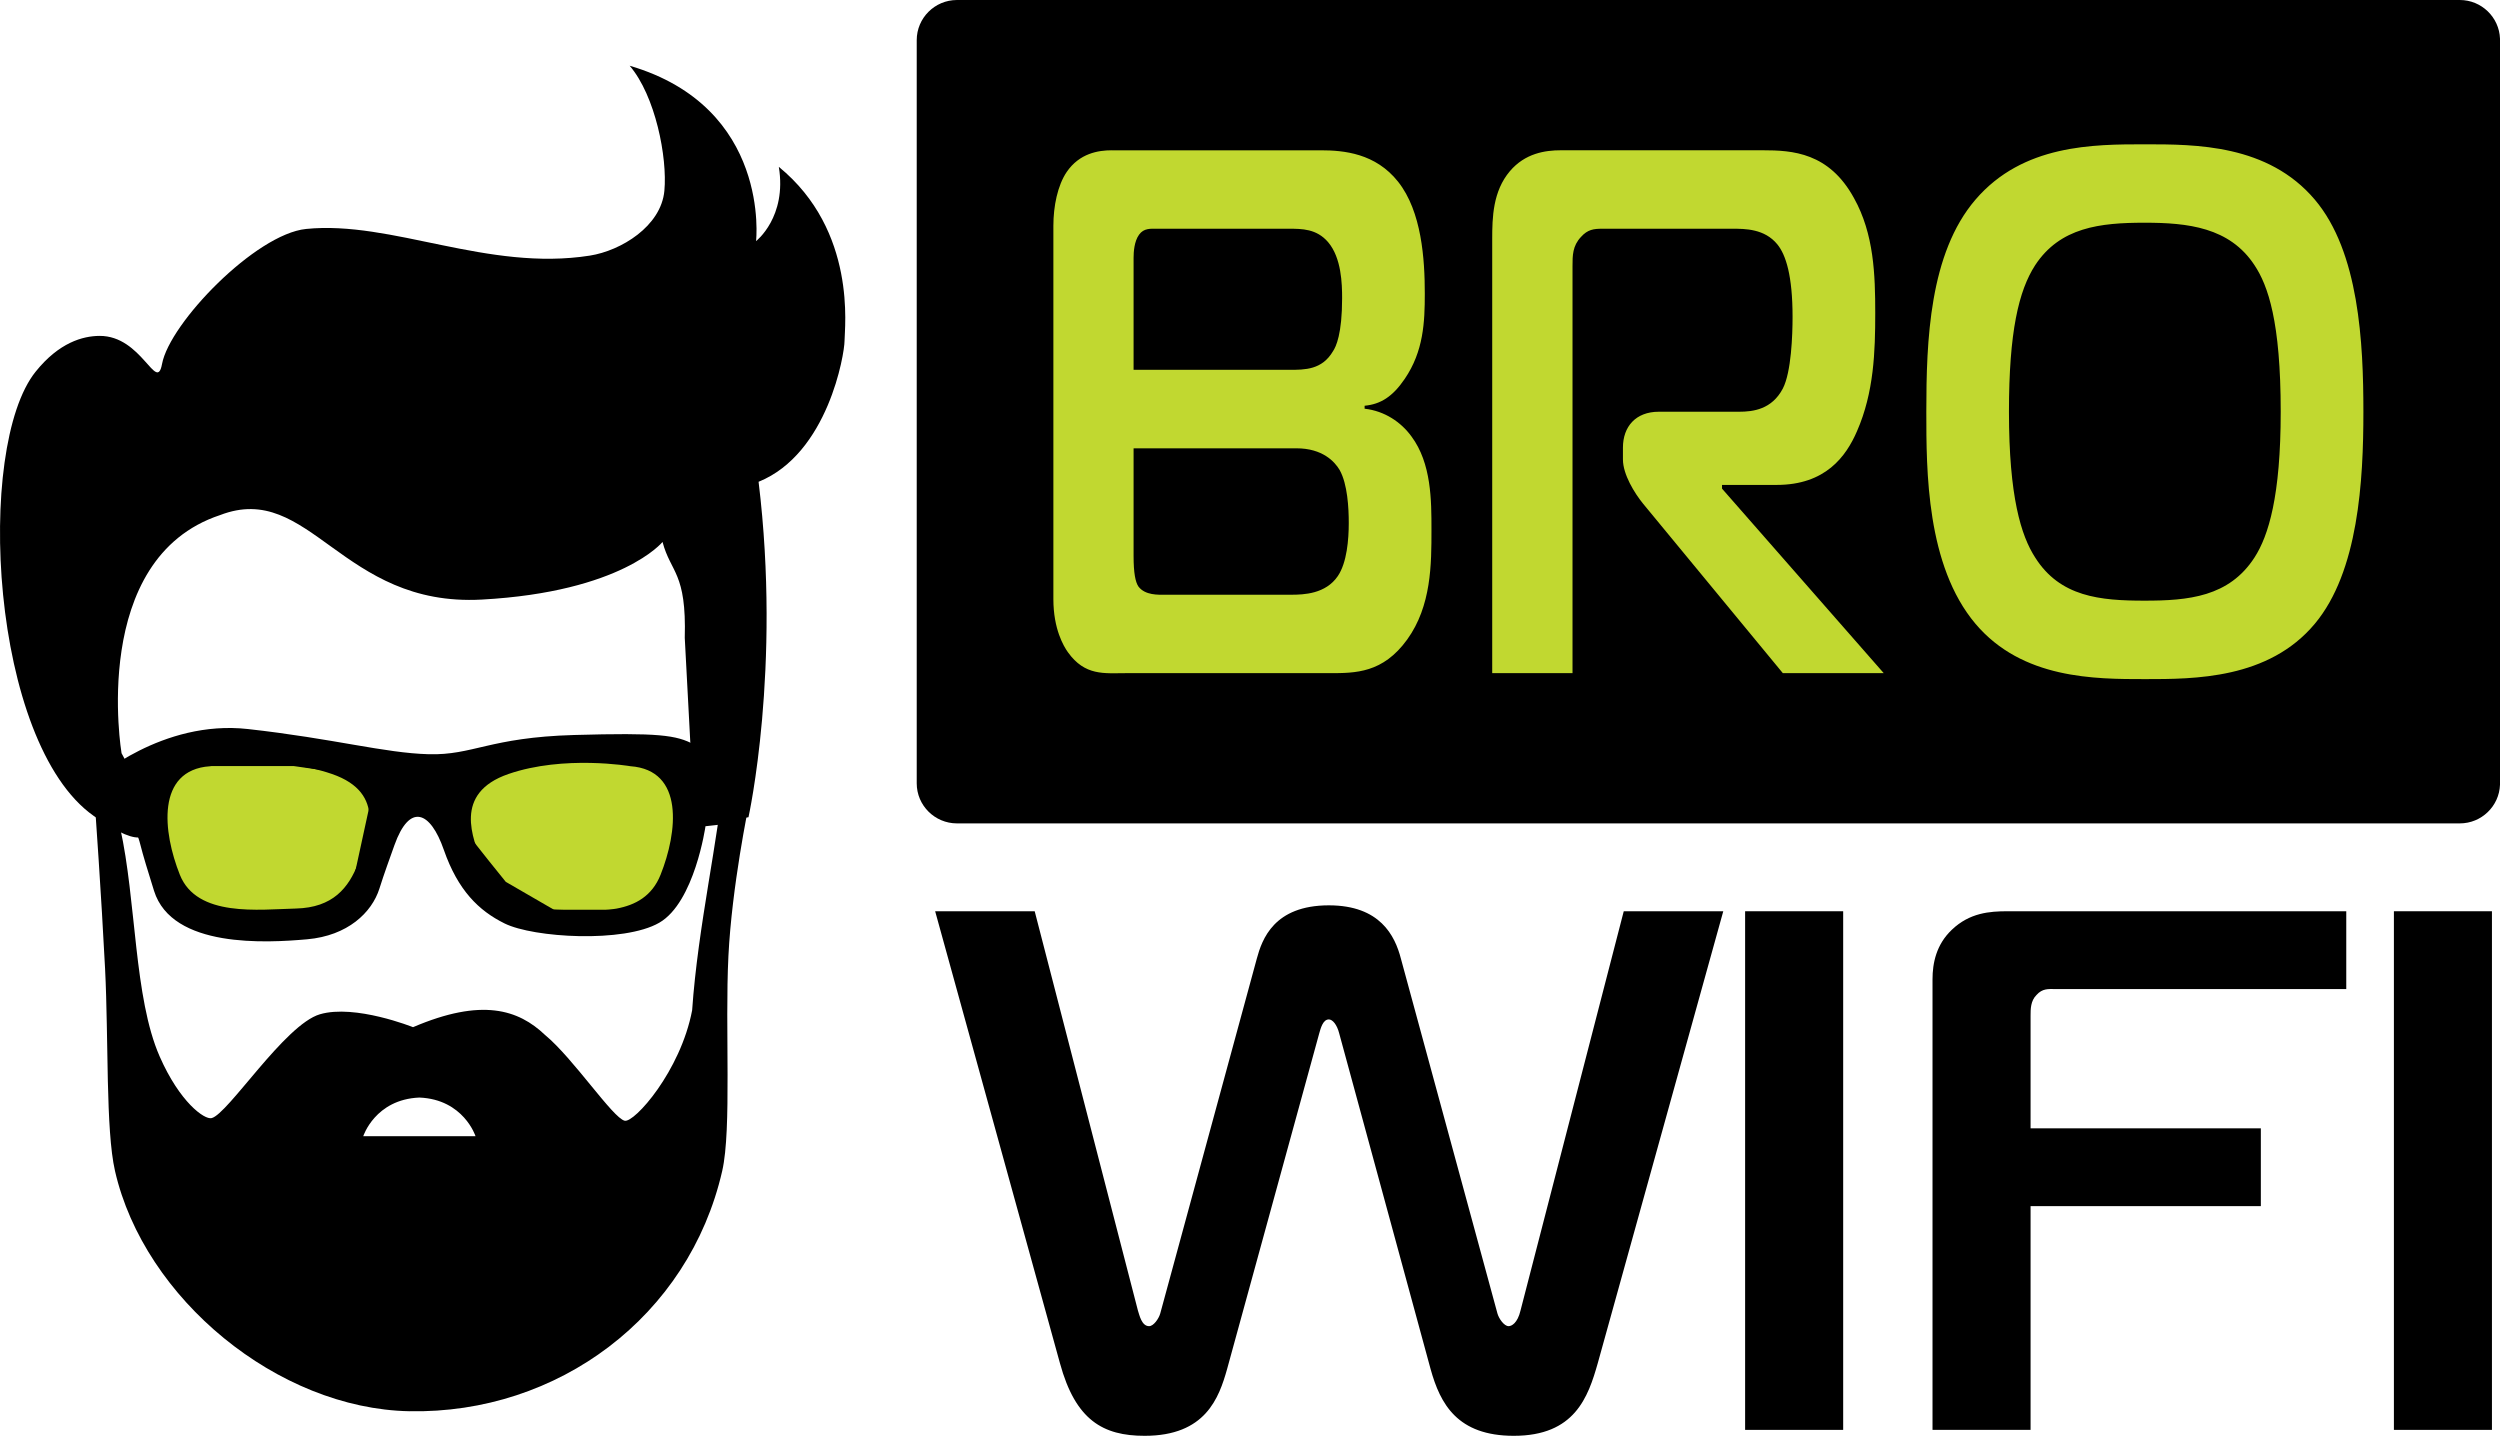
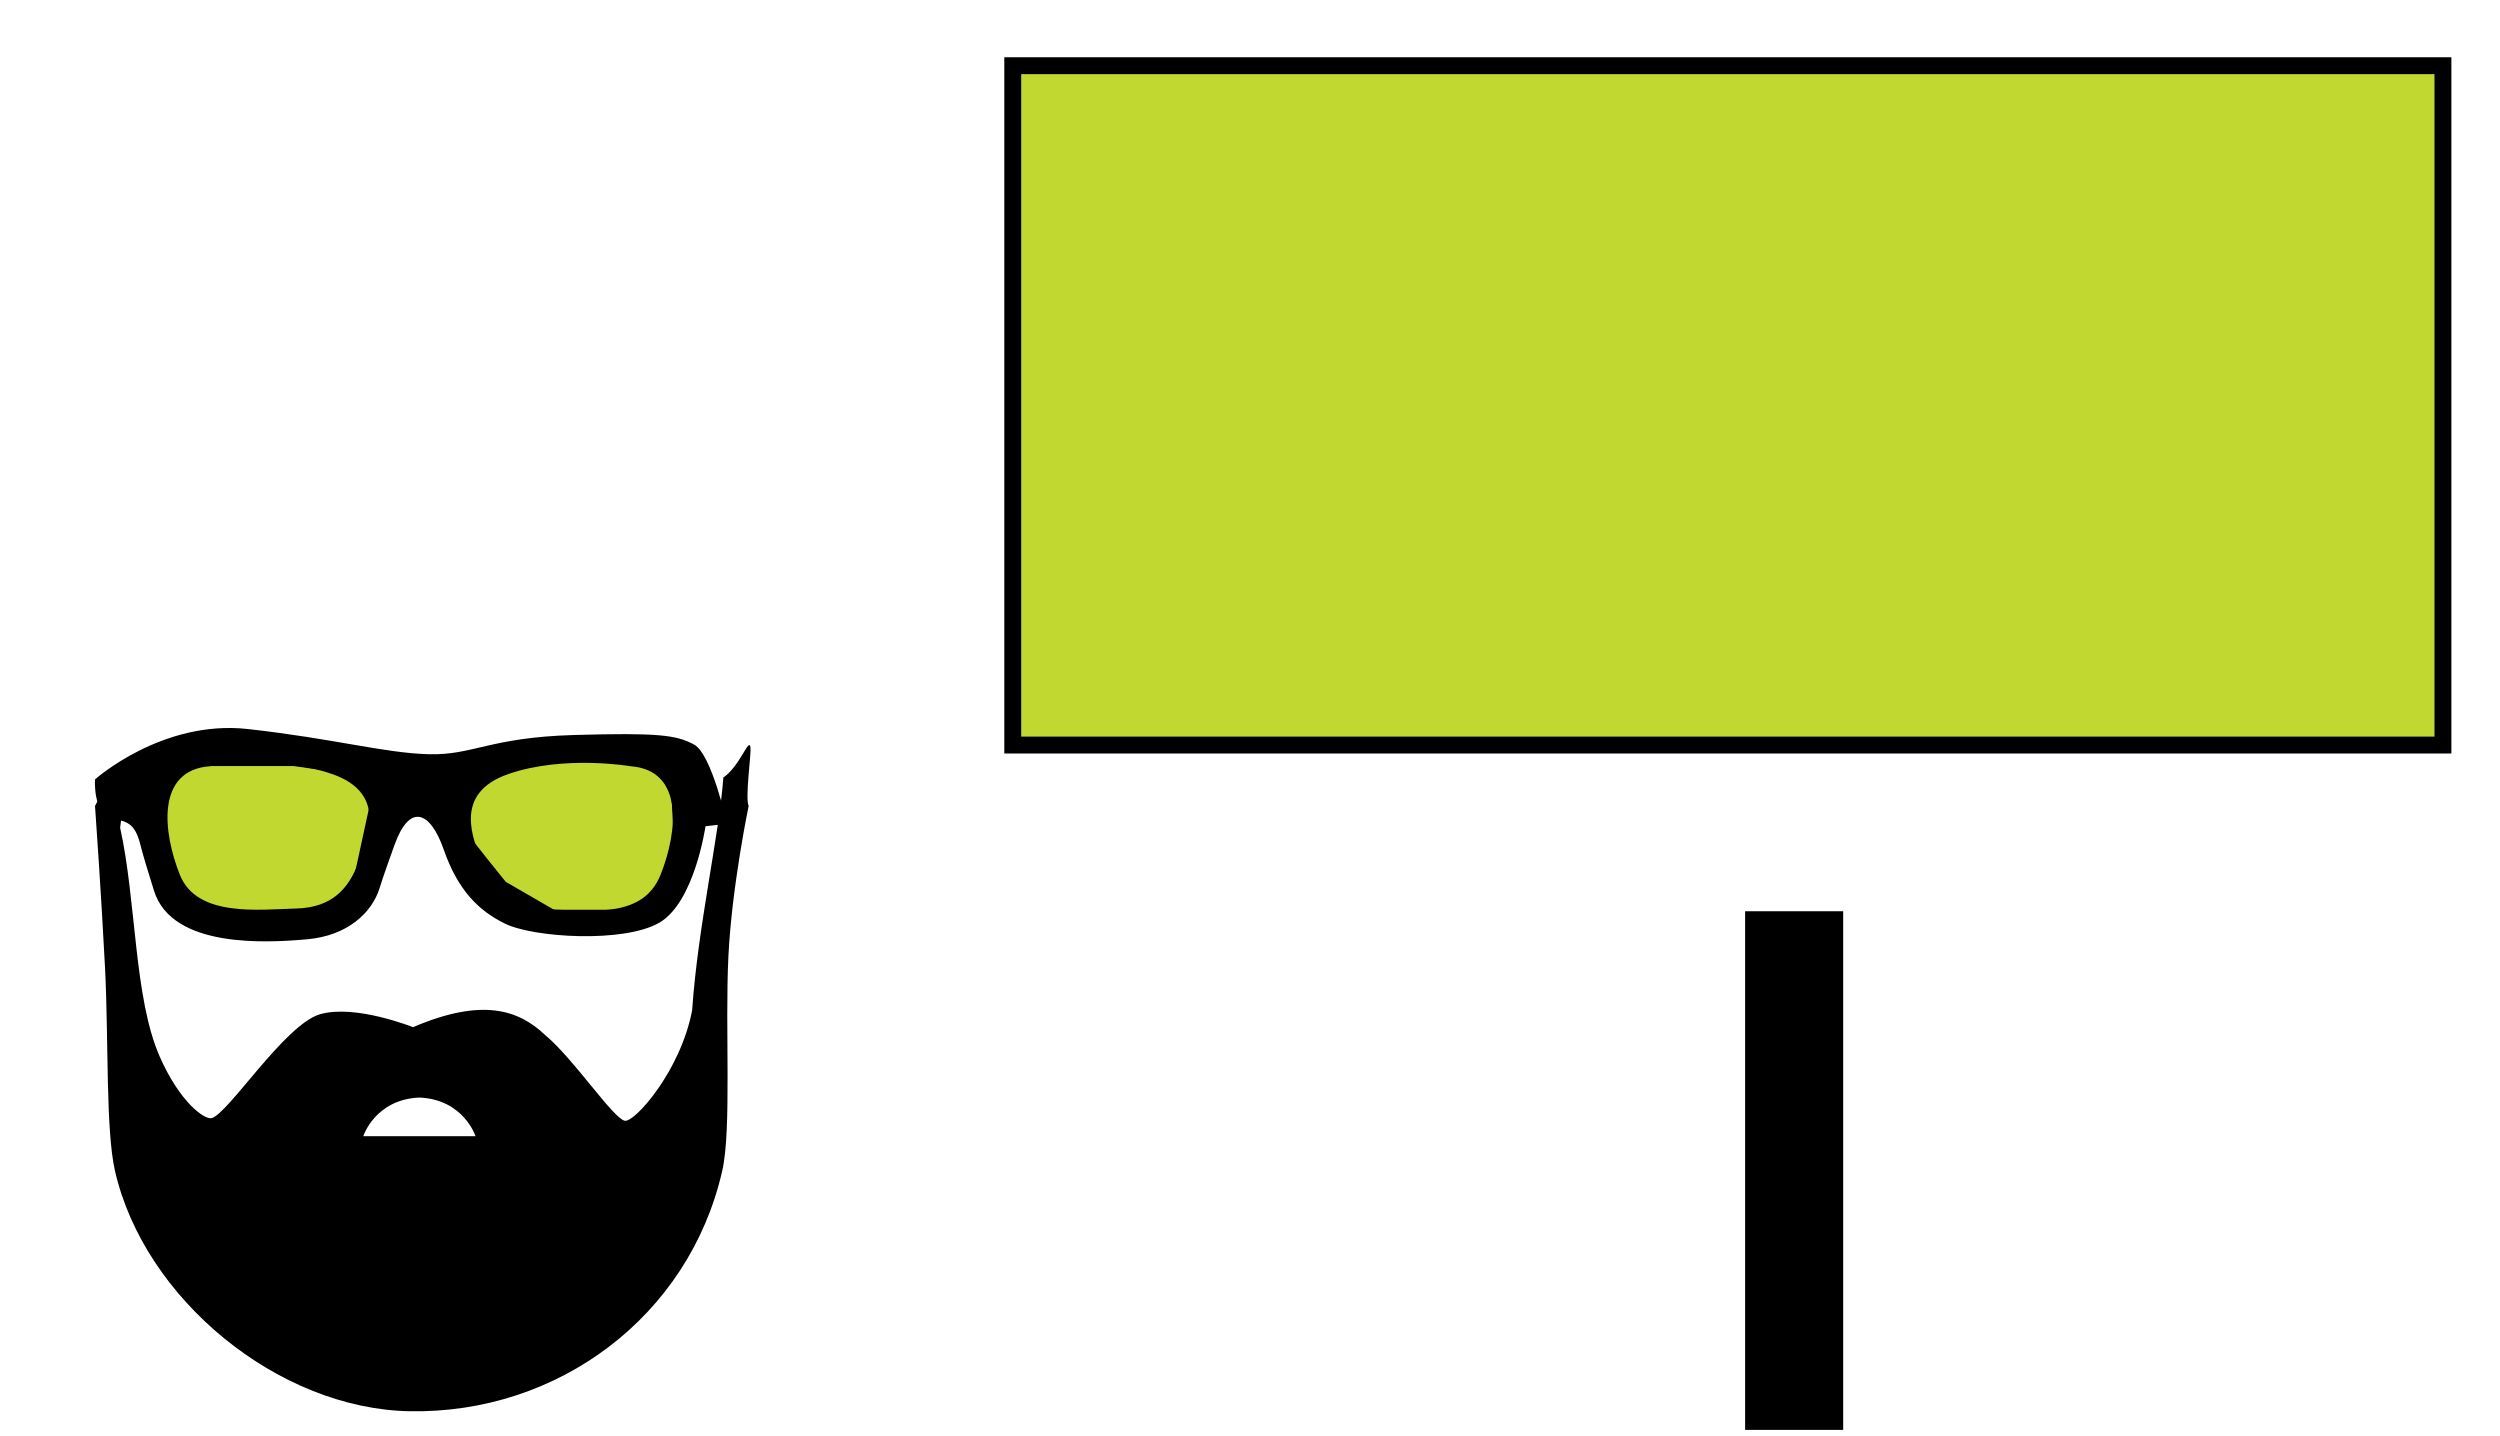
<svg xmlns="http://www.w3.org/2000/svg" width="148" height="85" viewBox="0 0 148 85" fill="none">
  <path d="M144.622 3.89H59.955V44.107H144.622V3.89Z" fill="#C1D830" stroke="black" stroke-miterlimit="10" />
  <path d="M40.159 45.339L40.73 47.614L40.444 50.702L38.937 53.595L36.737 54.358H32.664L29.611 52.591C29.611 52.591 27.613 50.133 27.451 49.849C27.288 49.564 26.066 47.371 26.066 47.371L22.319 48.021L21.26 52.896L19.468 54.358L14.987 54.765L10.425 53.595L9.122 50.052L8.633 46.721L9.774 44.852H14.499H17.431L21.993 45.502L30.547 44.852L37.064 44.107" fill="#C1D830" />
-   <path d="M40.159 45.339L40.73 47.614L40.444 50.702L38.937 53.595L36.737 54.358H32.664L29.611 52.591C29.611 52.591 27.613 50.133 27.451 49.849C27.288 49.564 26.066 47.371 26.066 47.371L22.319 48.021L21.26 52.896L19.468 54.358L14.987 54.765L10.425 53.595L9.122 50.052L8.633 46.721L9.774 44.852H14.499H17.431L21.993 45.502L30.547 44.852L37.064 44.107" stroke="black" stroke-miterlimit="10" />
-   <path fill-rule="evenodd" clip-rule="evenodd" d="M7.196 44.59C7.196 44.59 5.25 33.069 13.032 30.492C18.345 28.446 20.215 35.95 28.521 35.495C36.827 35.04 39.222 32.084 39.222 32.084C39.71 33.926 40.648 33.873 40.538 37.762L40.868 43.984L41.915 48.759L44.31 48.38C44.31 48.38 46.255 39.588 44.908 28.522C49.023 26.855 49.996 20.943 49.996 20.185C49.996 19.427 50.745 13.667 46.106 9.877C46.595 12.852 44.759 14.274 44.759 14.274C44.759 14.274 45.657 6.352 37.276 3.891C38.796 5.667 39.516 9.316 39.331 11.297C39.136 13.393 36.767 14.842 34.919 15.132C28.863 16.087 23.181 13.042 18.122 13.554C15.129 13.857 10.04 19.123 9.592 21.549C9.269 23.292 8.405 19.867 5.889 19.885C4.904 19.892 3.499 20.273 2.109 22.004C-1.482 26.475 -0.584 43.983 5.551 48.304C11.685 52.623 7.196 44.59 7.196 44.59Z" fill="black" />
+   <path d="M40.159 45.339L40.444 50.702L38.937 53.595L36.737 54.358H32.664L29.611 52.591C29.611 52.591 27.613 50.133 27.451 49.849C27.288 49.564 26.066 47.371 26.066 47.371L22.319 48.021L21.26 52.896L19.468 54.358L14.987 54.765L10.425 53.595L9.122 50.052L8.633 46.721L9.774 44.852H14.499H17.431L21.993 45.502L30.547 44.852L37.064 44.107" stroke="black" stroke-miterlimit="10" />
  <path fill-rule="evenodd" clip-rule="evenodd" d="M5.625 47.711C5.625 47.711 6.006 53.099 6.22 57.335C6.433 61.571 6.25 66.878 6.808 69.321C8.535 76.885 16.453 83.397 24.238 83.545C33.021 83.713 40.788 77.932 42.755 69.321C43.322 66.84 42.91 60.883 43.122 56.601C43.328 52.45 44.321 47.711 44.321 47.711C44.1 47.279 44.476 44.657 44.429 44.257C44.351 43.591 43.832 45.327 42.822 46.031C42.577 49.45 41.315 54.836 40.975 59.806C40.287 63.421 37.551 66.482 36.98 66.347C36.272 66.178 33.951 62.664 32.269 61.272C30.687 59.765 28.527 59.065 24.451 60.809C24.451 60.809 21.022 59.434 18.939 60.045C16.857 60.655 13.492 65.964 12.525 66.193C12.102 66.293 10.64 65.251 9.451 62.54C7.923 59.055 8.076 53.333 7.113 49.007C7.856 43.359 5.625 47.711 5.625 47.711ZM21.505 67.262C21.505 67.262 22.206 65.084 24.828 64.975C27.45 65.084 28.151 67.262 28.151 67.262H21.505Z" fill="black" />
  <path fill-rule="evenodd" clip-rule="evenodd" d="M5.624 46.142C5.624 46.142 9.59 42.589 14.678 43.159C19.766 43.726 22.76 44.58 25.379 44.65C27.997 44.721 28.971 43.656 33.983 43.512C38.996 43.37 40.044 43.512 41.092 44.08C42.14 44.651 43.038 48.771 43.038 48.771L41.765 48.913C41.765 48.913 41.122 53.419 39.026 54.627C36.93 55.835 31.588 55.52 29.869 54.667C28.341 53.912 27.11 52.708 26.276 50.315C25.474 48.007 24.248 47.518 23.349 50.037C23.086 50.778 22.74 51.719 22.461 52.606C22.011 54.027 20.581 55.394 18.186 55.606C15.792 55.819 10.189 56.155 9.119 52.738C8.767 51.62 8.454 50.588 8.312 50.015C8.018 48.838 7.601 48.63 6.746 48.487C5.475 48.273 5.624 46.142 5.624 46.142ZM12.434 45.36C12.434 45.36 16.361 44.685 19.655 45.821C22.947 46.959 21.768 49.635 21.206 51.096C20.645 52.557 19.709 53.732 17.519 53.785C15.33 53.839 11.661 54.318 10.649 51.791C9.639 49.26 9.226 45.592 12.434 45.36ZM37.32 45.36C37.32 45.36 33.392 44.685 30.099 45.821C26.807 46.959 27.987 49.635 28.548 51.096C29.109 52.557 30.794 53.803 32.983 53.858C35.173 53.91 38.093 54.318 39.104 51.79C40.115 49.26 40.527 45.592 37.32 45.36Z" fill="black" />
-   <path fill-rule="evenodd" clip-rule="evenodd" d="M68.685 77.763C68.597 78.071 68.29 78.509 68.026 78.509C67.586 78.509 67.454 77.851 67.366 77.588L61.254 53.946H55.361L62.749 80.702C63.672 84.079 65.3 85 67.762 85C71.368 85 72.16 82.763 72.643 81.052L78.096 61.184C78.184 60.876 78.316 60.35 78.668 60.35C78.888 60.35 79.151 60.657 79.283 61.184L84.692 81.052C85.264 83.114 86.275 85 89.618 85C93.223 85 94.015 82.719 94.587 80.702L102.018 53.946H96.126L90.013 77.588C89.837 78.333 89.485 78.509 89.31 78.509C89.046 78.509 88.738 78.07 88.65 77.763L82.934 56.754C82.582 55.394 81.702 53.596 78.668 53.596C75.414 53.596 74.71 55.613 74.402 56.754L68.685 77.763Z" fill="black" />
  <path fill-rule="evenodd" clip-rule="evenodd" d="M103.311 84.649H109.116V53.946H103.311V84.649Z" fill="black" />
-   <path fill-rule="evenodd" clip-rule="evenodd" d="M120.21 84.649V71.404H133.842V66.798H120.21V60.131C120.21 59.736 120.21 59.253 120.562 58.902C120.913 58.508 121.265 58.551 121.661 58.551H138.899V53.946H118.846C117.791 53.946 116.604 54.033 115.548 55.042C114.624 55.92 114.405 57.017 114.405 57.981V84.649H120.21V84.649Z" fill="black" />
-   <path fill-rule="evenodd" clip-rule="evenodd" d="M141.719 84.649H147.523V53.946H141.719V84.649Z" fill="black" />
-   <path fill-rule="evenodd" clip-rule="evenodd" d="M56.652 48.745H145.621C146.903 48.745 147.954 47.726 148 46.456V2.29C147.954 1.022 146.903 0 145.621 0H56.652C55.339 0 54.27 1.068 54.27 2.375V46.372C54.269 47.68 55.339 48.745 56.652 48.745ZM65.813 8.897C65.021 8.897 63.906 9.073 63.15 10.179C62.609 10.975 62.36 12.212 62.36 13.363V35.474C62.36 37.242 62.969 38.259 63.221 38.613C64.231 40.027 65.382 39.851 66.639 39.851H78.696C80.246 39.851 81.865 39.851 83.304 37.862C84.743 35.87 84.743 33.393 84.743 31.358C84.743 29.636 84.743 27.424 83.556 25.834C82.944 24.992 81.973 24.329 80.785 24.196V24.02C81.722 23.932 82.441 23.491 83.16 22.43C84.276 20.792 84.348 19.067 84.348 17.388C84.348 15.354 84.168 12.521 82.765 10.755C81.43 9.074 79.559 8.898 78.193 8.898H65.813V8.897ZM67.108 15.265C67.108 14.91 67.146 14.29 67.433 13.893C67.721 13.495 68.115 13.541 68.512 13.541H76.285C77.079 13.541 77.941 13.541 78.623 14.334C79.417 15.265 79.453 16.812 79.453 17.652C79.453 19.776 79.092 20.525 78.914 20.791C78.265 21.894 77.258 21.894 76.32 21.894H67.108V15.265ZM67.108 26.54H76.751C78.3 26.54 79.019 27.336 79.307 27.824C79.777 28.663 79.847 30.078 79.847 30.962C79.847 31.935 79.739 33.306 79.2 34.103C78.479 35.163 77.184 35.208 76.431 35.208H68.945C68.584 35.208 67.792 35.252 67.394 34.721C67.216 34.457 67.108 33.925 67.108 32.911V26.54ZM88.34 39.851H93.093V15.75C93.093 15.13 93.093 14.556 93.595 14.026C93.99 13.584 94.351 13.541 94.856 13.541H102.559C103.311 13.541 104.465 13.541 105.22 14.468C105.725 15.087 106.12 16.325 106.12 18.759C106.12 19.818 106.047 22.031 105.544 23.001C104.894 24.24 103.781 24.375 102.952 24.375H98.201C96.834 24.375 96.078 25.258 96.078 26.497V27.201C96.078 28.087 96.763 29.194 97.267 29.814L105.544 39.85H111.517L101.944 28.927V28.707H105.182C108.065 28.707 109.286 27.028 109.935 25.525C110.942 23.224 111.014 20.791 111.014 18.537C111.014 16.281 110.942 13.851 109.756 11.727C108.28 9.03 106.119 8.896 104.355 8.896H92.409C91.472 8.896 90.286 9.072 89.384 10.135C88.375 11.327 88.339 12.876 88.339 14.155V39.851H88.34ZM126.992 8.543C123.931 8.543 119.759 8.543 116.951 11.815C114.216 14.999 114.038 20.172 114.038 24.375C114.038 27.868 114.038 33.483 116.951 36.931C119.722 40.204 124.008 40.204 126.992 40.204C129.907 40.204 134.297 40.204 137.034 36.931C139.625 33.836 139.913 28.44 139.913 24.375C139.913 20.304 139.66 14.91 137.034 11.815C134.263 8.543 129.979 8.543 126.992 8.543ZM118.93 24.375C118.93 19.641 119.508 17.211 120.478 15.705C121.956 13.451 124.328 13.185 126.957 13.185C129.513 13.185 131.994 13.451 133.47 15.705C134.262 16.901 135.018 19.023 135.018 24.375C135.018 29.37 134.297 31.713 133.47 32.998C131.959 35.341 129.547 35.559 126.957 35.559C124.328 35.559 121.955 35.341 120.478 32.998C119.65 31.713 118.93 29.413 118.93 24.375Z" fill="black" />
</svg>